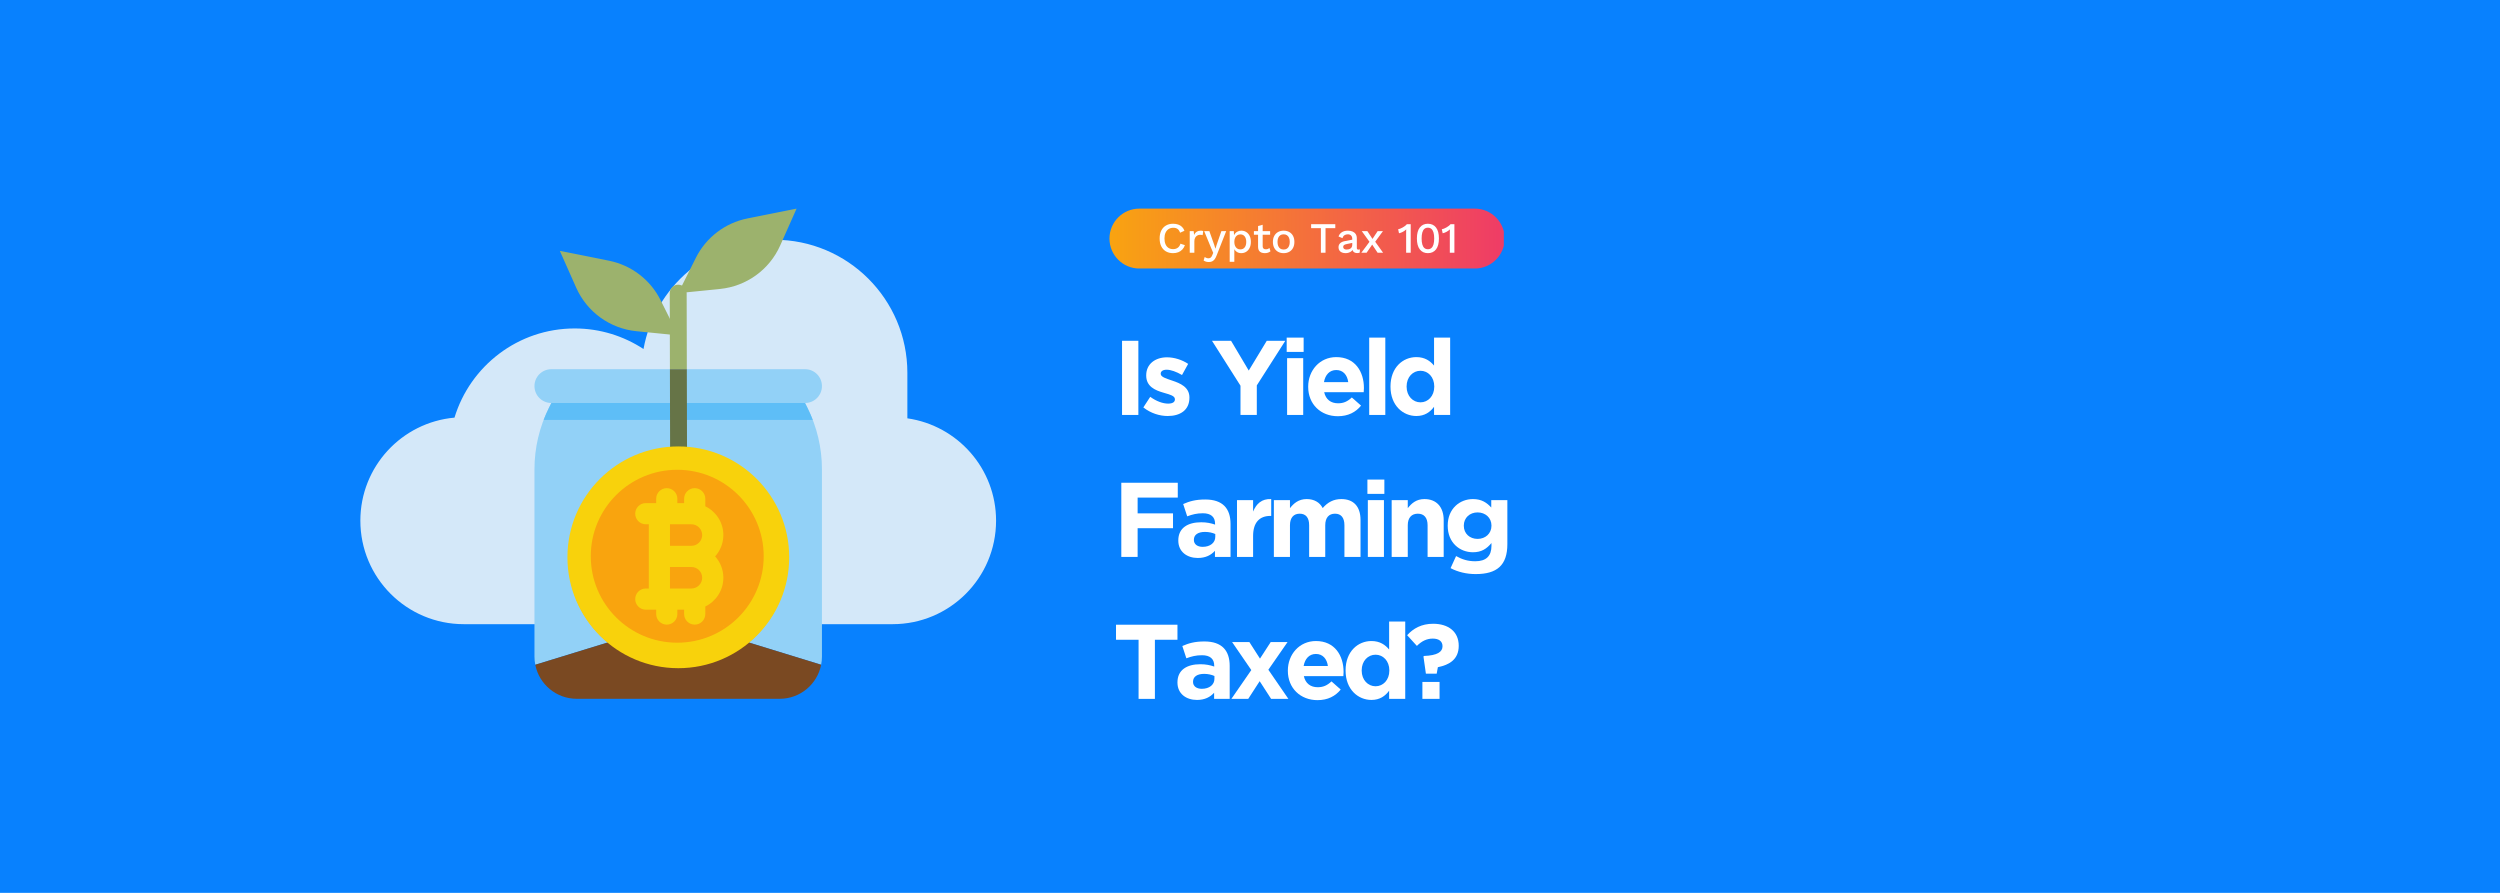
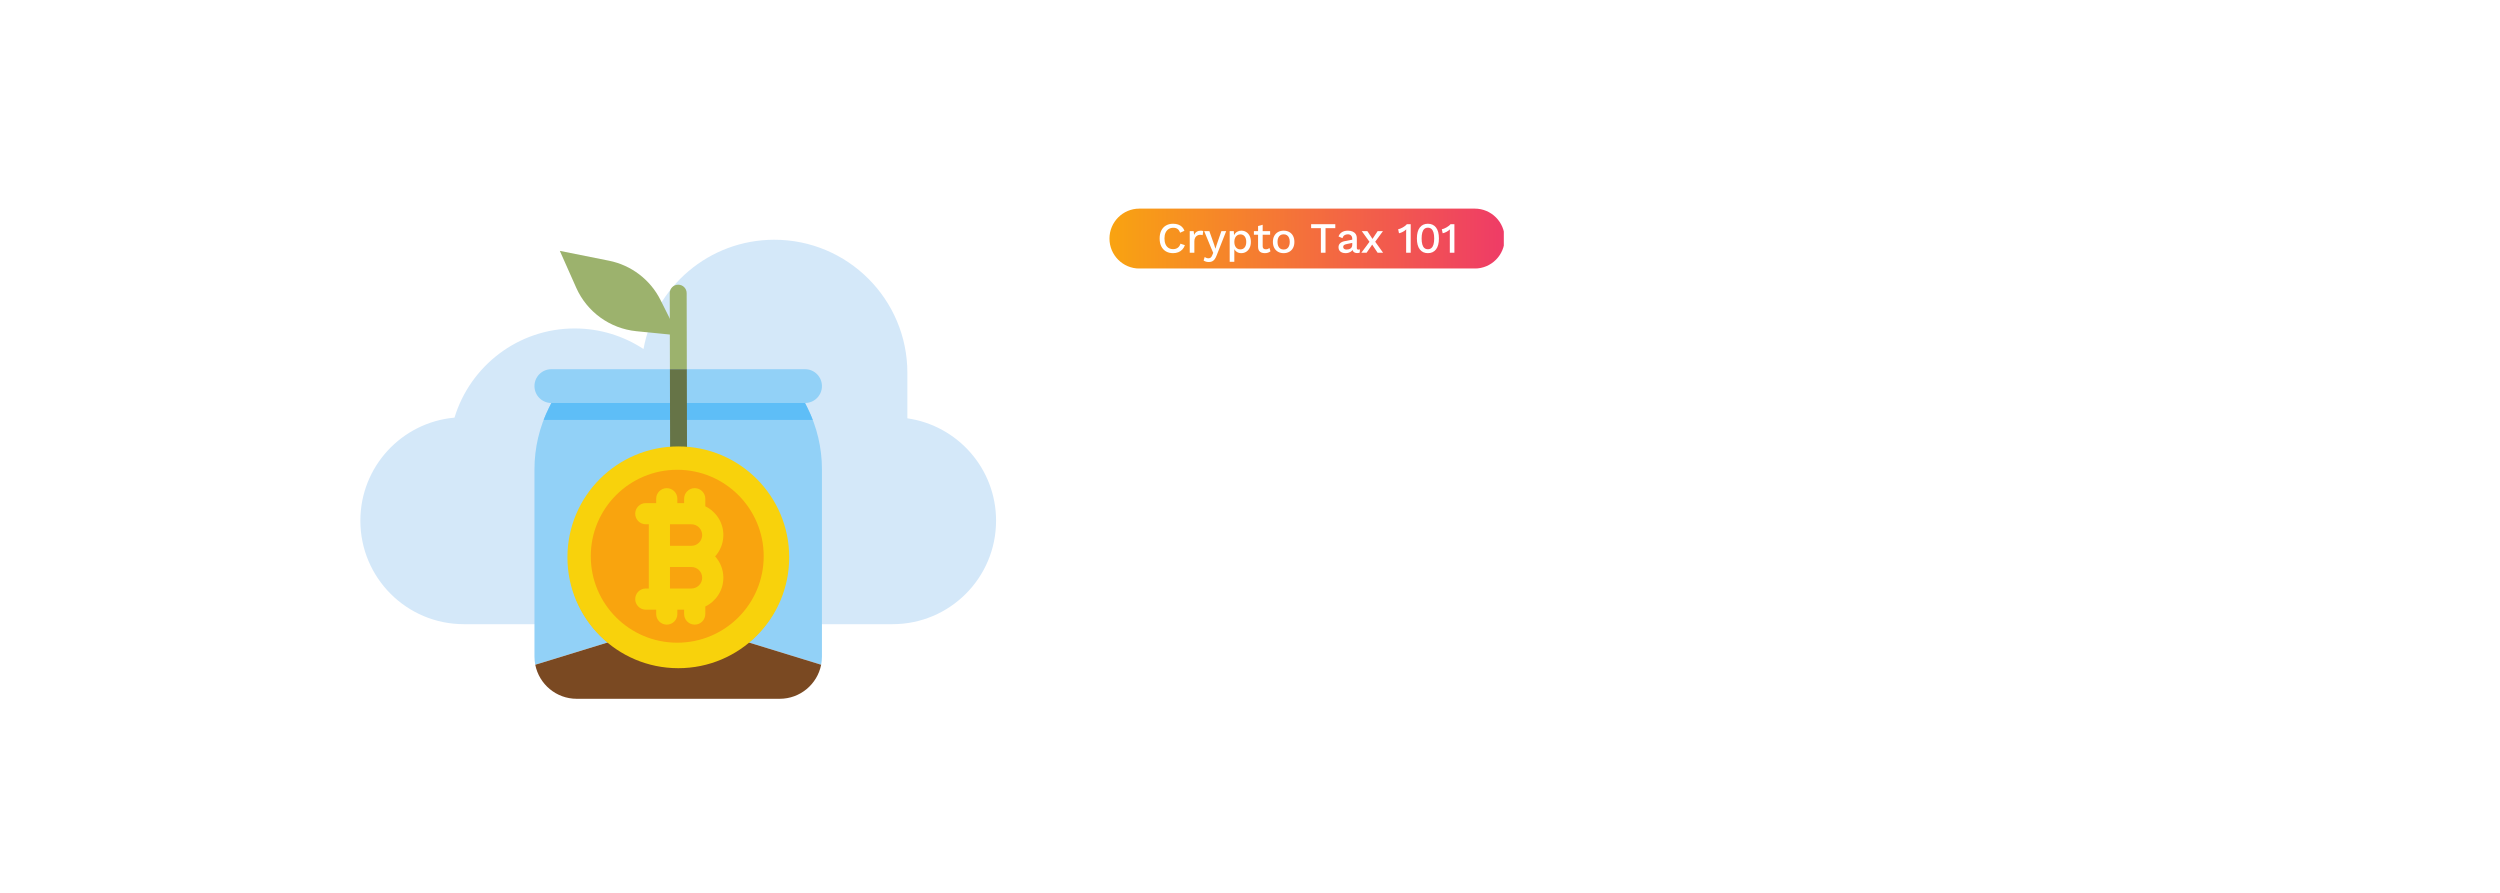
<svg xmlns="http://www.w3.org/2000/svg" width="2800" zoomAndPan="magnify" viewBox="0 0 2100 750" height="1000" preserveAspectRatio="xMidYMid meet" version="1.0">
  <defs>
    <g />
    <clipPath id="68899d5e9e">
      <path d="M 931.707 175.238 L 1263.207 175.238 L 1263.207 225.488 L 931.707 225.488 Z M 931.707 175.238 " clip-rule="nonzero" />
    </clipPath>
    <clipPath id="77659e52ca">
      <path d="M 957.059 225.566 C 943.195 225.566 931.949 214.301 931.949 200.398 C 931.949 186.496 943.195 175.238 957.059 175.238 L 1238.824 175.238 C 1252.691 175.238 1263.938 186.508 1263.938 200.398 C 1263.938 214.289 1252.691 225.566 1238.824 225.566 Z M 957.059 225.566 " clip-rule="nonzero" />
    </clipPath>
    <linearGradient x1="-0" gradientTransform="matrix(331.997, 0, 0, 332.63, 931.948, 200.404)" y1="0" x2="0.998" gradientUnits="userSpaceOnUse" y2="0" id="7379dc0f9c">
      <stop stop-opacity="1" stop-color="rgb(97.6%, 63.899%, 6.699%)" offset="0" />
      <stop stop-opacity="1" stop-color="rgb(97.585%, 63.741%, 6.83%)" offset="0.008" />
      <stop stop-opacity="1" stop-color="rgb(97.554%, 63.422%, 7.094%)" offset="0.016" />
      <stop stop-opacity="1" stop-color="rgb(97.523%, 63.104%, 7.356%)" offset="0.023" />
      <stop stop-opacity="1" stop-color="rgb(97.493%, 62.785%, 7.619%)" offset="0.031" />
      <stop stop-opacity="1" stop-color="rgb(97.462%, 62.468%, 7.881%)" offset="0.039" />
      <stop stop-opacity="1" stop-color="rgb(97.432%, 62.149%, 8.144%)" offset="0.047" />
      <stop stop-opacity="1" stop-color="rgb(97.401%, 61.832%, 8.406%)" offset="0.055" />
      <stop stop-opacity="1" stop-color="rgb(97.371%, 61.514%, 8.67%)" offset="0.062" />
      <stop stop-opacity="1" stop-color="rgb(97.34%, 61.195%, 8.932%)" offset="0.07" />
      <stop stop-opacity="1" stop-color="rgb(97.31%, 60.878%, 9.195%)" offset="0.078" />
      <stop stop-opacity="1" stop-color="rgb(97.279%, 60.559%, 9.457%)" offset="0.086" />
      <stop stop-opacity="1" stop-color="rgb(97.249%, 60.242%, 9.72%)" offset="0.094" />
      <stop stop-opacity="1" stop-color="rgb(97.22%, 59.923%, 9.982%)" offset="0.102" />
      <stop stop-opacity="1" stop-color="rgb(97.189%, 59.605%, 10.245%)" offset="0.109" />
      <stop stop-opacity="1" stop-color="rgb(97.159%, 59.288%, 10.509%)" offset="0.117" />
      <stop stop-opacity="1" stop-color="rgb(97.128%, 58.969%, 10.771%)" offset="0.125" />
      <stop stop-opacity="1" stop-color="rgb(97.098%, 58.652%, 11.034%)" offset="0.133" />
      <stop stop-opacity="1" stop-color="rgb(97.067%, 58.333%, 11.296%)" offset="0.141" />
      <stop stop-opacity="1" stop-color="rgb(97.037%, 58.015%, 11.559%)" offset="0.148" />
      <stop stop-opacity="1" stop-color="rgb(97.006%, 57.697%, 11.821%)" offset="0.156" />
      <stop stop-opacity="1" stop-color="rgb(96.976%, 57.379%, 12.085%)" offset="0.164" />
      <stop stop-opacity="1" stop-color="rgb(96.945%, 57.062%, 12.347%)" offset="0.172" />
      <stop stop-opacity="1" stop-color="rgb(96.915%, 56.743%, 12.61%)" offset="0.18" />
      <stop stop-opacity="1" stop-color="rgb(96.884%, 56.425%, 12.872%)" offset="0.188" />
      <stop stop-opacity="1" stop-color="rgb(96.854%, 56.107%, 13.135%)" offset="0.195" />
      <stop stop-opacity="1" stop-color="rgb(96.825%, 55.789%, 13.397%)" offset="0.203" />
      <stop stop-opacity="1" stop-color="rgb(96.794%, 55.47%, 13.661%)" offset="0.211" />
      <stop stop-opacity="1" stop-color="rgb(96.764%, 55.153%, 13.924%)" offset="0.219" />
      <stop stop-opacity="1" stop-color="rgb(96.733%, 54.834%, 14.186%)" offset="0.227" />
      <stop stop-opacity="1" stop-color="rgb(96.703%, 54.517%, 14.449%)" offset="0.234" />
      <stop stop-opacity="1" stop-color="rgb(96.672%, 54.199%, 14.711%)" offset="0.242" />
      <stop stop-opacity="1" stop-color="rgb(96.642%, 53.88%, 14.973%)" offset="0.25" />
      <stop stop-opacity="1" stop-color="rgb(96.611%, 53.563%, 15.237%)" offset="0.258" />
      <stop stop-opacity="1" stop-color="rgb(96.581%, 53.244%, 15.5%)" offset="0.266" />
      <stop stop-opacity="1" stop-color="rgb(96.55%, 52.927%, 15.762%)" offset="0.273" />
      <stop stop-opacity="1" stop-color="rgb(96.519%, 52.608%, 16.025%)" offset="0.281" />
      <stop stop-opacity="1" stop-color="rgb(96.489%, 52.29%, 16.287%)" offset="0.289" />
      <stop stop-opacity="1" stop-color="rgb(96.458%, 51.973%, 16.55%)" offset="0.297" />
      <stop stop-opacity="1" stop-color="rgb(96.429%, 51.654%, 16.814%)" offset="0.305" />
      <stop stop-opacity="1" stop-color="rgb(96.399%, 51.337%, 17.076%)" offset="0.312" />
      <stop stop-opacity="1" stop-color="rgb(96.368%, 51.018%, 17.339%)" offset="0.32" />
      <stop stop-opacity="1" stop-color="rgb(96.338%, 50.7%, 17.601%)" offset="0.328" />
      <stop stop-opacity="1" stop-color="rgb(96.307%, 50.381%, 17.863%)" offset="0.336" />
      <stop stop-opacity="1" stop-color="rgb(96.277%, 50.064%, 18.126%)" offset="0.344" />
      <stop stop-opacity="1" stop-color="rgb(96.246%, 49.747%, 18.388%)" offset="0.352" />
      <stop stop-opacity="1" stop-color="rgb(96.216%, 49.428%, 18.652%)" offset="0.359" />
      <stop stop-opacity="1" stop-color="rgb(96.185%, 49.11%, 18.915%)" offset="0.367" />
      <stop stop-opacity="1" stop-color="rgb(96.155%, 48.792%, 19.177%)" offset="0.375" />
      <stop stop-opacity="1" stop-color="rgb(96.124%, 48.474%, 19.44%)" offset="0.383" />
      <stop stop-opacity="1" stop-color="rgb(96.094%, 48.155%, 19.702%)" offset="0.391" />
      <stop stop-opacity="1" stop-color="rgb(96.063%, 47.838%, 19.965%)" offset="0.398" />
      <stop stop-opacity="1" stop-color="rgb(96.034%, 47.52%, 20.229%)" offset="0.406" />
      <stop stop-opacity="1" stop-color="rgb(96.004%, 47.202%, 20.491%)" offset="0.414" />
      <stop stop-opacity="1" stop-color="rgb(95.973%, 46.884%, 20.753%)" offset="0.422" />
      <stop stop-opacity="1" stop-color="rgb(95.943%, 46.565%, 21.016%)" offset="0.43" />
      <stop stop-opacity="1" stop-color="rgb(95.912%, 46.248%, 21.278%)" offset="0.438" />
      <stop stop-opacity="1" stop-color="rgb(95.882%, 45.929%, 21.541%)" offset="0.445" />
      <stop stop-opacity="1" stop-color="rgb(95.851%, 45.612%, 21.805%)" offset="0.453" />
      <stop stop-opacity="1" stop-color="rgb(95.821%, 45.294%, 22.067%)" offset="0.461" />
      <stop stop-opacity="1" stop-color="rgb(95.79%, 44.975%, 22.33%)" offset="0.469" />
      <stop stop-opacity="1" stop-color="rgb(95.76%, 44.658%, 22.592%)" offset="0.477" />
      <stop stop-opacity="1" stop-color="rgb(95.729%, 44.339%, 22.855%)" offset="0.484" />
      <stop stop-opacity="1" stop-color="rgb(95.699%, 44.022%, 23.117%)" offset="0.492" />
      <stop stop-opacity="1" stop-color="rgb(95.668%, 43.703%, 23.381%)" offset="0.5" />
      <stop stop-opacity="1" stop-color="rgb(95.639%, 43.385%, 23.643%)" offset="0.508" />
      <stop stop-opacity="1" stop-color="rgb(95.609%, 43.066%, 23.906%)" offset="0.516" />
      <stop stop-opacity="1" stop-color="rgb(95.578%, 42.749%, 24.168%)" offset="0.523" />
      <stop stop-opacity="1" stop-color="rgb(95.547%, 42.432%, 24.431%)" offset="0.531" />
      <stop stop-opacity="1" stop-color="rgb(95.517%, 42.113%, 24.693%)" offset="0.539" />
      <stop stop-opacity="1" stop-color="rgb(95.486%, 41.795%, 24.956%)" offset="0.547" />
      <stop stop-opacity="1" stop-color="rgb(95.456%, 41.476%, 25.22%)" offset="0.555" />
      <stop stop-opacity="1" stop-color="rgb(95.425%, 41.159%, 25.482%)" offset="0.562" />
      <stop stop-opacity="1" stop-color="rgb(95.395%, 40.84%, 25.745%)" offset="0.57" />
      <stop stop-opacity="1" stop-color="rgb(95.364%, 40.523%, 26.007%)" offset="0.578" />
      <stop stop-opacity="1" stop-color="rgb(95.334%, 40.205%, 26.27%)" offset="0.586" />
      <stop stop-opacity="1" stop-color="rgb(95.303%, 39.886%, 26.532%)" offset="0.594" />
      <stop stop-opacity="1" stop-color="rgb(95.273%, 39.569%, 26.796%)" offset="0.602" />
      <stop stop-opacity="1" stop-color="rgb(95.244%, 39.25%, 27.058%)" offset="0.609" />
      <stop stop-opacity="1" stop-color="rgb(95.213%, 38.933%, 27.321%)" offset="0.617" />
      <stop stop-opacity="1" stop-color="rgb(95.183%, 38.614%, 27.583%)" offset="0.625" />
      <stop stop-opacity="1" stop-color="rgb(95.152%, 38.297%, 27.846%)" offset="0.633" />
      <stop stop-opacity="1" stop-color="rgb(95.122%, 37.979%, 28.108%)" offset="0.641" />
      <stop stop-opacity="1" stop-color="rgb(95.091%, 37.66%, 28.372%)" offset="0.648" />
      <stop stop-opacity="1" stop-color="rgb(95.061%, 37.343%, 28.635%)" offset="0.656" />
      <stop stop-opacity="1" stop-color="rgb(95.03%, 37.024%, 28.897%)" offset="0.664" />
      <stop stop-opacity="1" stop-color="rgb(95%, 36.707%, 29.16%)" offset="0.672" />
      <stop stop-opacity="1" stop-color="rgb(94.969%, 36.388%, 29.422%)" offset="0.68" />
      <stop stop-opacity="1" stop-color="rgb(94.939%, 36.07%, 29.684%)" offset="0.688" />
      <stop stop-opacity="1" stop-color="rgb(94.908%, 35.753%, 29.948%)" offset="0.695" />
      <stop stop-opacity="1" stop-color="rgb(94.878%, 35.434%, 30.211%)" offset="0.703" />
      <stop stop-opacity="1" stop-color="rgb(94.849%, 35.117%, 30.473%)" offset="0.711" />
      <stop stop-opacity="1" stop-color="rgb(94.818%, 34.798%, 30.736%)" offset="0.719" />
      <stop stop-opacity="1" stop-color="rgb(94.788%, 34.48%, 30.998%)" offset="0.727" />
      <stop stop-opacity="1" stop-color="rgb(94.757%, 34.161%, 31.261%)" offset="0.734" />
      <stop stop-opacity="1" stop-color="rgb(94.727%, 33.844%, 31.525%)" offset="0.742" />
      <stop stop-opacity="1" stop-color="rgb(94.696%, 33.527%, 31.787%)" offset="0.75" />
      <stop stop-opacity="1" stop-color="rgb(94.666%, 33.208%, 32.05%)" offset="0.758" />
      <stop stop-opacity="1" stop-color="rgb(94.635%, 32.89%, 32.312%)" offset="0.766" />
      <stop stop-opacity="1" stop-color="rgb(94.604%, 32.571%, 32.574%)" offset="0.773" />
      <stop stop-opacity="1" stop-color="rgb(94.574%, 32.254%, 32.837%)" offset="0.781" />
      <stop stop-opacity="1" stop-color="rgb(94.543%, 31.935%, 33.099%)" offset="0.789" />
      <stop stop-opacity="1" stop-color="rgb(94.513%, 31.618%, 33.363%)" offset="0.797" />
      <stop stop-opacity="1" stop-color="rgb(94.482%, 31.3%, 33.626%)" offset="0.805" />
      <stop stop-opacity="1" stop-color="rgb(94.453%, 30.981%, 33.888%)" offset="0.812" />
      <stop stop-opacity="1" stop-color="rgb(94.423%, 30.664%, 34.151%)" offset="0.82" />
      <stop stop-opacity="1" stop-color="rgb(94.392%, 30.345%, 34.413%)" offset="0.828" />
      <stop stop-opacity="1" stop-color="rgb(94.362%, 30.028%, 34.676%)" offset="0.836" />
      <stop stop-opacity="1" stop-color="rgb(94.331%, 29.709%, 34.94%)" offset="0.844" />
      <stop stop-opacity="1" stop-color="rgb(94.301%, 29.391%, 35.202%)" offset="0.852" />
      <stop stop-opacity="1" stop-color="rgb(94.27%, 29.073%, 35.464%)" offset="0.859" />
      <stop stop-opacity="1" stop-color="rgb(94.24%, 28.755%, 35.727%)" offset="0.867" />
      <stop stop-opacity="1" stop-color="rgb(94.209%, 28.438%, 35.989%)" offset="0.875" />
      <stop stop-opacity="1" stop-color="rgb(94.179%, 28.119%, 36.252%)" offset="0.883" />
      <stop stop-opacity="1" stop-color="rgb(94.148%, 27.802%, 36.516%)" offset="0.891" />
      <stop stop-opacity="1" stop-color="rgb(94.118%, 27.483%, 36.778%)" offset="0.898" />
      <stop stop-opacity="1" stop-color="rgb(94.087%, 27.165%, 37.041%)" offset="0.906" />
      <stop stop-opacity="1" stop-color="rgb(94.057%, 26.846%, 37.303%)" offset="0.914" />
      <stop stop-opacity="1" stop-color="rgb(94.028%, 26.529%, 37.566%)" offset="0.922" />
      <stop stop-opacity="1" stop-color="rgb(93.997%, 26.212%, 37.828%)" offset="0.93" />
      <stop stop-opacity="1" stop-color="rgb(93.967%, 25.893%, 38.092%)" offset="0.938" />
      <stop stop-opacity="1" stop-color="rgb(93.936%, 25.575%, 38.354%)" offset="0.945" />
      <stop stop-opacity="1" stop-color="rgb(93.906%, 25.256%, 38.617%)" offset="0.953" />
      <stop stop-opacity="1" stop-color="rgb(93.875%, 24.939%, 38.879%)" offset="0.961" />
      <stop stop-opacity="1" stop-color="rgb(93.845%, 24.62%, 39.142%)" offset="0.969" />
      <stop stop-opacity="1" stop-color="rgb(93.814%, 24.303%, 39.404%)" offset="0.977" />
      <stop stop-opacity="1" stop-color="rgb(93.784%, 23.985%, 39.667%)" offset="0.984" />
      <stop stop-opacity="1" stop-color="rgb(93.753%, 23.666%, 39.931%)" offset="0.992" />
      <stop stop-opacity="1" stop-color="rgb(93.723%, 23.349%, 40.193%)" offset="1" />
    </linearGradient>
    <clipPath id="fe0a1e8ad6">
      <path d="M 302.699 201.383 L 836.699 201.383 L 836.699 525 L 302.699 525 Z M 302.699 201.383 " clip-rule="nonzero" />
    </clipPath>
    <clipPath id="763c70ff52">
      <path d="M 448.941 338 L 690.441 338 L 690.441 559 L 448.941 559 Z M 448.941 338 " clip-rule="nonzero" />
    </clipPath>
    <clipPath id="ead78b7413">
      <path d="M 569 175.238 L 670 175.238 L 670 247 L 569 247 Z M 569 175.238 " clip-rule="nonzero" />
    </clipPath>
    <clipPath id="7c5ecc064e">
      <path d="M 448.941 310 L 690.441 310 L 690.441 339 L 448.941 339 Z M 448.941 310 " clip-rule="nonzero" />
    </clipPath>
    <clipPath id="058571d01c">
      <path d="M 449 530 L 690 530 L 690 586.988 L 449 586.988 Z M 449 530 " clip-rule="nonzero" />
    </clipPath>
    <clipPath id="f6489dbab3">
      <path d="M 476.645 375 L 662.926 375 L 662.926 561.281 L 476.645 561.281 Z M 476.645 375 " clip-rule="nonzero" />
    </clipPath>
    <clipPath id="9d3f15d11b">
      <path d="M 496.254 394.609 L 641.508 394.609 L 641.508 539.863 L 496.254 539.863 Z M 496.254 394.609 " clip-rule="nonzero" />
    </clipPath>
    <clipPath id="a89634c778">
-       <path d="M 531.051 409.691 L 608.113 409.691 L 608.113 526.672 L 531.051 526.672 Z M 531.051 409.691 " clip-rule="nonzero" />
-     </clipPath>
+       </clipPath>
    <clipPath id="8745470643">
      <path d="M 531.051 409.691 L 608.113 409.691 L 608.113 526.672 L 531.051 526.672 Z M 531.051 409.691 " clip-rule="nonzero" />
    </clipPath>
  </defs>
  <rect x="-210" width="2520" fill="#ffffff" y="-75" height="900" fill-opacity="1" />
-   <rect x="-210" width="2520" fill="#0881fe" y="-75" height="900" fill-opacity="1" />
  <g clip-path="url(#68899d5e9e)">
    <g clip-path="url(#77659e52ca)">
      <path fill="url(#7379dc0f9c)" d="M 931.949 175.238 L 931.949 225.488 L 1263.207 225.488 L 1263.207 175.238 Z M 931.949 175.238 " fill-rule="nonzero" />
    </g>
  </g>
  <g clip-path="url(#fe0a1e8ad6)">
    <path fill="#d4e8f9" d="M 381.773 350.812 C 394.918 307.488 435.133 275.902 482.77 275.902 C 504.113 275.902 523.953 282.309 540.547 293.176 C 549.957 241.02 595.555 201.383 650.422 201.383 C 712.125 201.383 762.188 251.449 762.188 313.164 L 762.188 351.395 C 804.293 357.457 836.699 393.555 836.699 437.363 C 836.699 485.395 797.793 524.305 749.77 524.305 L 389.633 524.305 C 341.605 524.305 302.703 485.395 302.703 437.363 C 302.703 392 337.434 354.789 381.773 350.812 " fill-opacity="1" fill-rule="nonzero" />
  </g>
  <g fill="#ffffff" fill-opacity="1">
    <g transform="translate(934.423, 348.557)">
      <g>
        <path d="M 21.805 0 L 21.805 -62.297 L 8.098 -62.297 L 8.098 0 Z M 21.805 0 " />
      </g>
    </g>
  </g>
  <g fill="#ffffff" fill-opacity="1">
    <g transform="translate(958.094, 348.557)">
      <g>
        <path d="M 41.027 -14.508 L 41.027 -14.684 C 41.027 -23.406 33.285 -26.609 26.609 -28.836 C 21.449 -30.613 16.91 -31.859 16.91 -34.531 L 16.91 -34.707 C 16.91 -36.578 18.602 -38 21.895 -38 C 25.363 -38 30.082 -36.309 34.797 -33.551 L 39.957 -42.895 C 34.797 -46.367 28.211 -48.414 22.16 -48.414 C 12.547 -48.414 4.715 -42.984 4.715 -33.285 L 4.715 -33.105 C 4.715 -23.852 12.281 -20.734 18.957 -18.777 C 24.207 -17.176 28.836 -16.195 28.836 -13.262 L 28.836 -13.082 C 28.836 -10.945 27.055 -9.523 23.141 -9.523 C 18.688 -9.523 13.262 -11.48 8.098 -15.219 L 2.312 -6.32 C 8.633 -1.336 16.109 0.891 22.781 0.891 C 33.105 0.891 41.027 -3.914 41.027 -14.508 Z M 41.027 -14.508 " />
      </g>
    </g>
  </g>
  <g fill="#ffffff" fill-opacity="1">
    <g transform="translate(996.538, 348.557)">
      <g />
    </g>
  </g>
  <g fill="#ffffff" fill-opacity="1">
    <g transform="translate(1017.005, 348.557)">
      <g>
        <path d="M 62.652 -62.297 L 47.078 -62.297 L 31.949 -37.289 L 17.086 -62.297 L 1.066 -62.297 L 25.008 -24.562 L 25.008 0 L 38.711 0 L 38.711 -24.828 Z M 62.652 -62.297 " />
      </g>
    </g>
  </g>
  <g fill="#ffffff" fill-opacity="1">
    <g transform="translate(1074.494, 348.557)">
      <g>
        <path d="M 20.559 -52.953 L 20.559 -64.965 L 6.32 -64.965 L 6.32 -52.953 Z M 20.203 0 L 20.203 -47.703 L 6.676 -47.703 L 6.676 0 Z M 20.203 0 " />
      </g>
    </g>
  </g>
  <g fill="#ffffff" fill-opacity="1">
    <g transform="translate(1095.139, 348.557)">
      <g>
        <path d="M 50.551 -22.516 L 50.551 -22.695 C 50.551 -36.223 43.25 -48.59 27.32 -48.59 C 13.438 -48.59 3.738 -37.379 3.738 -23.762 L 3.738 -23.582 C 3.738 -8.988 14.328 1.066 28.656 1.066 C 37.289 1.066 43.695 -2.312 48.145 -7.832 L 40.402 -14.684 C 36.664 -11.215 33.375 -9.789 28.836 -9.789 C 22.781 -9.789 18.512 -12.992 17.176 -19.133 L 50.371 -19.133 C 50.461 -20.379 50.551 -21.18 50.551 -22.516 Z M 37.379 -27.59 L 16.996 -27.59 C 18.066 -33.73 21.715 -37.734 27.32 -37.734 C 33.016 -37.734 36.578 -33.641 37.379 -27.59 Z M 37.379 -27.59 " />
      </g>
    </g>
  </g>
  <g fill="#ffffff" fill-opacity="1">
    <g transform="translate(1143.461, 348.557)">
      <g>
        <path d="M 20.203 0 L 20.203 -64.965 L 6.676 -64.965 L 6.676 0 Z M 20.203 0 " />
      </g>
    </g>
  </g>
  <g fill="#ffffff" fill-opacity="1">
    <g transform="translate(1164.107, 348.557)">
      <g>
        <path d="M 54.02 0 L 54.02 -64.965 L 40.492 -64.965 L 40.492 -41.473 C 37.289 -45.297 32.84 -48.59 25.629 -48.59 C 14.328 -48.59 3.914 -39.871 3.914 -23.941 L 3.914 -23.762 C 3.914 -7.832 14.508 0.891 25.629 0.891 C 32.66 0.891 37.199 -2.402 40.492 -6.852 L 40.492 0 Z M 40.672 -23.762 C 40.672 -15.84 35.422 -10.59 29.102 -10.59 C 22.781 -10.59 17.441 -15.84 17.441 -23.762 L 17.441 -23.941 C 17.441 -31.949 22.781 -37.109 29.102 -37.109 C 35.422 -37.109 40.672 -31.859 40.672 -23.941 Z M 40.672 -23.762 " />
      </g>
    </g>
  </g>
  <g fill="#ffffff" fill-opacity="1">
    <g transform="translate(934.423, 467.807)">
      <g>
        <path d="M 54.91 -49.836 L 54.91 -62.297 L 7.477 -62.297 L 7.477 0 L 21.18 0 L 21.18 -24.117 L 50.906 -24.117 L 50.906 -36.578 L 21.18 -36.578 L 21.18 -49.836 Z M 54.91 -49.836 " />
      </g>
    </g>
  </g>
  <g fill="#ffffff" fill-opacity="1">
    <g transform="translate(986.572, 467.807)">
      <g>
        <path d="M 47.078 0 L 47.078 -27.676 C 47.078 -40.582 40.582 -48.234 25.809 -48.234 C 17.711 -48.234 12.547 -46.723 7.297 -44.41 L 10.68 -34.086 C 15.039 -35.688 18.688 -36.664 23.852 -36.664 C 30.613 -36.664 34.086 -33.551 34.086 -27.945 L 34.086 -27.145 C 30.703 -28.301 27.234 -29.102 22.426 -29.102 C 11.125 -29.102 3.203 -24.297 3.203 -13.883 L 3.203 -13.707 C 3.203 -4.273 10.59 0.891 19.578 0.891 C 26.164 0.891 30.703 -1.512 33.996 -5.16 L 33.996 0 Z M 34.262 -16.82 C 34.262 -11.926 29.992 -8.453 23.672 -8.453 C 19.312 -8.453 16.285 -10.59 16.285 -14.238 L 16.285 -14.418 C 16.285 -18.688 19.848 -21.004 25.629 -21.004 C 28.922 -21.004 31.949 -20.289 34.262 -19.223 Z M 34.262 -16.82 " />
      </g>
    </g>
  </g>
  <g fill="#ffffff" fill-opacity="1">
    <g transform="translate(1033.025, 467.807)">
      <g>
        <path d="M 34.797 -34.441 L 34.797 -48.59 C 26.789 -48.945 22.336 -44.676 19.578 -38.09 L 19.578 -47.703 L 6.051 -47.703 L 6.051 0 L 19.578 0 L 19.578 -17.621 C 19.578 -29.012 25.098 -34.441 34.086 -34.441 Z M 34.797 -34.441 " />
      </g>
    </g>
  </g>
  <g fill="#ffffff" fill-opacity="1">
    <g transform="translate(1063.993, 467.807)">
      <g>
        <path d="M 78.848 0 L 78.848 -31.059 C 78.848 -42.539 72.797 -48.59 62.742 -48.59 C 56.246 -48.59 51.262 -45.922 47.078 -41.027 C 44.586 -45.832 39.871 -48.59 33.641 -48.59 C 26.789 -48.59 22.695 -44.941 19.578 -40.938 L 19.578 -47.703 L 6.051 -47.703 L 6.051 0 L 19.578 0 L 19.578 -26.609 C 19.578 -33.016 22.695 -36.309 27.766 -36.309 C 32.84 -36.309 35.688 -33.016 35.688 -26.609 L 35.688 0 L 49.215 0 L 49.215 -26.609 C 49.215 -33.016 52.328 -36.309 57.402 -36.309 C 62.473 -36.309 65.324 -33.016 65.324 -26.609 L 65.324 0 Z M 78.848 0 " />
      </g>
    </g>
  </g>
  <g fill="#ffffff" fill-opacity="1">
    <g transform="translate(1142.306, 467.807)">
      <g>
        <path d="M 20.559 -52.953 L 20.559 -64.965 L 6.32 -64.965 L 6.32 -52.953 Z M 20.203 0 L 20.203 -47.703 L 6.676 -47.703 L 6.676 0 Z M 20.203 0 " />
      </g>
    </g>
  </g>
  <g fill="#ffffff" fill-opacity="1">
    <g transform="translate(1162.951, 467.807)">
      <g>
        <path d="M 49.75 0 L 49.75 -30.883 C 49.75 -41.828 43.785 -48.59 33.551 -48.59 C 26.699 -48.59 22.695 -44.941 19.578 -40.938 L 19.578 -47.703 L 6.051 -47.703 L 6.051 0 L 19.578 0 L 19.578 -26.609 C 19.578 -33.016 22.871 -36.309 28.035 -36.309 C 33.195 -36.309 36.223 -33.016 36.223 -26.609 L 36.223 0 Z M 49.75 0 " />
      </g>
    </g>
  </g>
  <g fill="#ffffff" fill-opacity="1">
    <g transform="translate(1212.163, 467.807)">
      <g>
-         <path d="M 54.02 -10.77 L 54.02 -47.703 L 40.492 -47.703 L 40.492 -41.473 C 36.844 -45.477 32.484 -48.59 25.098 -48.59 C 14.148 -48.59 3.914 -40.582 3.914 -26.344 L 3.914 -26.164 C 3.914 -12.016 13.973 -3.914 25.098 -3.914 C 32.305 -3.914 36.664 -6.852 40.672 -11.66 L 40.672 -9.344 C 40.672 -0.801 36.309 3.648 27.055 3.648 C 20.734 3.648 15.84 2.047 10.945 -0.711 L 6.32 9.434 C 12.371 12.637 19.668 14.418 27.41 14.418 C 45.121 14.418 54.02 7.207 54.02 -10.77 Z M 40.672 -26.164 C 40.672 -19.668 35.598 -15.129 29.012 -15.129 C 22.426 -15.129 17.441 -19.578 17.441 -26.164 L 17.441 -26.344 C 17.441 -32.84 22.426 -37.379 29.012 -37.379 C 35.598 -37.379 40.672 -32.84 40.672 -26.344 Z M 40.672 -26.164 " />
-       </g>
+         </g>
    </g>
  </g>
  <g fill="#ffffff" fill-opacity="1">
    <g transform="translate(934.423, 587.057)">
      <g>
        <path d="M 54.645 -49.66 L 54.645 -62.297 L 3.027 -62.297 L 3.027 -49.66 L 21.98 -49.66 L 21.98 0 L 35.688 0 L 35.688 -49.66 Z M 54.645 -49.66 " />
      </g>
    </g>
  </g>
  <g fill="#ffffff" fill-opacity="1">
    <g transform="translate(985.86, 587.057)">
      <g>
        <path d="M 47.078 0 L 47.078 -27.676 C 47.078 -40.582 40.582 -48.234 25.809 -48.234 C 17.711 -48.234 12.547 -46.723 7.297 -44.41 L 10.68 -34.086 C 15.039 -35.688 18.688 -36.664 23.852 -36.664 C 30.613 -36.664 34.086 -33.551 34.086 -27.945 L 34.086 -27.145 C 30.703 -28.301 27.234 -29.102 22.426 -29.102 C 11.125 -29.102 3.203 -24.297 3.203 -13.883 L 3.203 -13.707 C 3.203 -4.273 10.59 0.891 19.578 0.891 C 26.164 0.891 30.703 -1.512 33.996 -5.16 L 33.996 0 Z M 34.262 -16.82 C 34.262 -11.926 29.992 -8.453 23.672 -8.453 C 19.312 -8.453 16.285 -10.59 16.285 -14.238 L 16.285 -14.418 C 16.285 -18.688 19.848 -21.004 25.629 -21.004 C 28.922 -21.004 31.949 -20.289 34.262 -19.223 Z M 34.262 -16.82 " />
      </g>
    </g>
  </g>
  <g fill="#ffffff" fill-opacity="1">
    <g transform="translate(1032.313, 587.057)">
      <g>
        <path d="M 49.926 0 L 33.105 -24.473 L 49.215 -47.703 L 35.062 -47.703 L 26.074 -33.816 L 17.176 -47.703 L 2.668 -47.703 L 18.777 -24.207 L 2.047 0 L 16.195 0 L 25.809 -14.863 L 35.422 0 Z M 49.926 0 " />
      </g>
    </g>
  </g>
  <g fill="#ffffff" fill-opacity="1">
    <g transform="translate(1078.054, 587.057)">
      <g>
-         <path d="M 50.551 -22.516 L 50.551 -22.695 C 50.551 -36.223 43.25 -48.59 27.32 -48.59 C 13.438 -48.59 3.738 -37.379 3.738 -23.762 L 3.738 -23.582 C 3.738 -8.988 14.328 1.066 28.656 1.066 C 37.289 1.066 43.695 -2.312 48.145 -7.832 L 40.402 -14.684 C 36.664 -11.215 33.375 -9.789 28.836 -9.789 C 22.781 -9.789 18.512 -12.992 17.176 -19.133 L 50.371 -19.133 C 50.461 -20.379 50.551 -21.18 50.551 -22.516 Z M 37.379 -27.59 L 16.996 -27.59 C 18.066 -33.73 21.715 -37.734 27.32 -37.734 C 33.016 -37.734 36.578 -33.641 37.379 -27.59 Z M 37.379 -27.59 " />
+         <path d="M 50.551 -22.516 L 50.551 -22.695 C 50.551 -36.223 43.25 -48.59 27.32 -48.59 L 3.738 -23.582 C 3.738 -8.988 14.328 1.066 28.656 1.066 C 37.289 1.066 43.695 -2.312 48.145 -7.832 L 40.402 -14.684 C 36.664 -11.215 33.375 -9.789 28.836 -9.789 C 22.781 -9.789 18.512 -12.992 17.176 -19.133 L 50.371 -19.133 C 50.461 -20.379 50.551 -21.18 50.551 -22.516 Z M 37.379 -27.59 L 16.996 -27.59 C 18.066 -33.73 21.715 -37.734 27.32 -37.734 C 33.016 -37.734 36.578 -33.641 37.379 -27.59 Z M 37.379 -27.59 " />
      </g>
    </g>
  </g>
  <g fill="#ffffff" fill-opacity="1">
    <g transform="translate(1126.376, 587.057)">
      <g>
        <path d="M 54.02 0 L 54.02 -64.965 L 40.492 -64.965 L 40.492 -41.473 C 37.289 -45.297 32.84 -48.59 25.629 -48.59 C 14.328 -48.59 3.914 -39.871 3.914 -23.941 L 3.914 -23.762 C 3.914 -7.832 14.508 0.891 25.629 0.891 C 32.66 0.891 37.199 -2.402 40.492 -6.852 L 40.492 0 Z M 40.672 -23.762 C 40.672 -15.84 35.422 -10.59 29.102 -10.59 C 22.781 -10.59 17.441 -15.84 17.441 -23.762 L 17.441 -23.941 C 17.441 -31.949 22.781 -37.109 29.102 -37.109 C 35.422 -37.109 40.672 -31.859 40.672 -23.941 Z M 40.672 -23.762 " />
      </g>
    </g>
  </g>
  <g fill="#ffffff" fill-opacity="1">
    <g transform="translate(1180.216, 587.057)">
      <g>
        <path d="M 15.93 -36.043 L 15.484 -35.598 L 17.531 -21.18 L 26.609 -21.18 L 27.59 -26.609 C 37.289 -28.566 45.121 -33.195 45.121 -44.586 C 45.121 -56.512 36.398 -63.098 23.582 -63.098 C 13.883 -63.098 6.941 -59.184 1.781 -53.484 L 9.969 -44.496 C 14.062 -48.59 18.332 -50.637 23.316 -50.637 C 28.477 -50.637 31.504 -48.324 31.504 -44.23 C 31.504 -39.426 27.145 -36.488 15.93 -36.043 Z M 29.012 0 L 29.012 -14.238 L 14.594 -14.238 L 14.594 0 Z M 29.012 0 " />
      </g>
    </g>
  </g>
  <g fill="#ffffff" fill-opacity="1">
    <g transform="translate(971.871, 212.292)">
      <g>
        <path d="M 23.438 -6.359 C 22.945 -4.898 22.219 -3.664 21.25 -2.656 C 20.281 -1.656 19.141 -0.898 17.828 -0.391 C 16.523 0.109 15.086 0.359 13.516 0.359 C 11.211 0.359 9.211 -0.133 7.516 -1.125 C 5.828 -2.113 4.52 -3.531 3.594 -5.375 C 2.676 -7.219 2.219 -9.422 2.219 -11.984 C 2.219 -14.555 2.676 -16.758 3.594 -18.594 C 4.52 -20.438 5.828 -21.852 7.516 -22.844 C 9.211 -23.844 11.203 -24.344 13.484 -24.344 C 15.055 -24.344 16.477 -24.125 17.75 -23.688 C 19.02 -23.25 20.102 -22.594 21 -21.719 C 21.895 -20.852 22.582 -19.766 23.062 -18.453 L 19.406 -16.812 C 18.914 -18.25 18.207 -19.301 17.281 -19.969 C 16.363 -20.633 15.172 -20.969 13.703 -20.969 C 12.223 -20.969 10.926 -20.613 9.812 -19.906 C 8.695 -19.207 7.828 -18.191 7.203 -16.859 C 6.586 -15.523 6.281 -13.898 6.281 -11.984 C 6.281 -10.098 6.57 -8.484 7.156 -7.141 C 7.738 -5.797 8.57 -4.77 9.656 -4.062 C 10.75 -3.363 12.062 -3.016 13.594 -3.016 C 15.062 -3.016 16.332 -3.395 17.406 -4.156 C 18.488 -4.914 19.258 -6.062 19.719 -7.594 Z M 23.438 -6.359 " />
      </g>
    </g>
  </g>
  <g fill="#ffffff" fill-opacity="1">
    <g transform="translate(996.356, 212.292)">
      <g>
        <path d="M 3.016 0 L 3.016 -18.156 L 6.328 -18.156 L 6.688 -14.891 C 7.164 -16.078 7.883 -16.977 8.844 -17.594 C 9.801 -18.219 10.984 -18.531 12.391 -18.531 C 12.754 -18.531 13.113 -18.5 13.469 -18.438 C 13.832 -18.375 14.141 -18.281 14.391 -18.156 L 13.844 -14.75 C 13.57 -14.844 13.27 -14.922 12.938 -14.984 C 12.613 -15.047 12.176 -15.078 11.625 -15.078 C 10.875 -15.078 10.133 -14.875 9.406 -14.469 C 8.676 -14.07 8.078 -13.473 7.609 -12.672 C 7.141 -11.879 6.906 -10.863 6.906 -9.625 L 6.906 0 Z M 3.016 0 " />
      </g>
    </g>
  </g>
  <g fill="#ffffff" fill-opacity="1">
    <g transform="translate(1011.032, 212.292)">
      <g>
        <path d="M 18.969 -18.156 L 11 2.141 C 10.469 3.547 9.895 4.66 9.281 5.484 C 8.664 6.305 7.957 6.898 7.156 7.266 C 6.352 7.629 5.422 7.812 4.359 7.812 C 3.484 7.812 2.676 7.695 1.938 7.469 C 1.195 7.238 0.551 6.926 0 6.531 L 0.938 3.531 C 1.406 3.914 1.898 4.203 2.422 4.391 C 2.941 4.586 3.504 4.688 4.109 4.688 C 4.754 4.688 5.336 4.508 5.859 4.156 C 6.379 3.801 6.848 3.109 7.266 2.078 L 8.062 0.109 L 6.141 -4.391 L 0.469 -18.156 L 4.828 -18.156 L 8.859 -6.75 L 9.922 -3.344 L 11.109 -7.078 L 14.938 -18.156 Z M 18.969 -18.156 " />
      </g>
    </g>
  </g>
  <g fill="#ffffff" fill-opacity="1">
    <g transform="translate(1029.923, 212.292)">
      <g>
        <path d="M 3.016 7.625 L 3.016 -18.156 L 6.469 -18.156 L 6.75 -13.078 L 6.25 -13.703 C 6.539 -14.641 6.988 -15.473 7.594 -16.203 C 8.195 -16.93 8.953 -17.5 9.859 -17.906 C 10.766 -18.32 11.766 -18.531 12.859 -18.531 C 14.336 -18.531 15.68 -18.156 16.891 -17.406 C 18.098 -16.656 19.051 -15.582 19.75 -14.188 C 20.457 -12.789 20.812 -11.102 20.812 -9.125 C 20.812 -7.133 20.453 -5.43 19.734 -4.016 C 19.023 -2.598 18.055 -1.516 16.828 -0.766 C 15.609 -0.016 14.25 0.359 12.75 0.359 C 11.195 0.359 9.875 -0.047 8.781 -0.859 C 7.695 -1.672 6.926 -2.703 6.469 -3.953 L 6.906 -4.578 L 6.906 7.625 Z M 11.922 -2.797 C 13.492 -2.797 14.719 -3.352 15.594 -4.469 C 16.477 -5.582 16.922 -7.117 16.922 -9.078 C 16.922 -11.047 16.484 -12.594 15.609 -13.719 C 14.742 -14.844 13.535 -15.406 11.984 -15.406 C 10.973 -15.406 10.082 -15.145 9.312 -14.625 C 8.551 -14.102 7.957 -13.375 7.531 -12.438 C 7.113 -11.508 6.906 -10.391 6.906 -9.078 C 6.906 -7.797 7.109 -6.68 7.516 -5.734 C 7.93 -4.797 8.516 -4.07 9.266 -3.562 C 10.016 -3.051 10.898 -2.797 11.922 -2.797 Z M 11.922 -2.797 " />
      </g>
    </g>
  </g>
  <g fill="#ffffff" fill-opacity="1">
    <g transform="translate(1052.337, 212.292)">
      <g>
        <path d="M 8.312 -23.5 L 8.312 -5.453 C 8.312 -4.555 8.547 -3.898 9.016 -3.484 C 9.492 -3.078 10.133 -2.875 10.938 -2.875 C 11.594 -2.875 12.16 -2.973 12.641 -3.172 C 13.129 -3.379 13.578 -3.664 13.984 -4.031 L 14.859 -1.203 C 14.297 -0.711 13.609 -0.328 12.797 -0.047 C 11.992 0.223 11.094 0.359 10.094 0.359 C 9.051 0.359 8.094 0.191 7.219 -0.141 C 6.352 -0.484 5.676 -1.035 5.188 -1.797 C 4.707 -2.555 4.457 -3.555 4.438 -4.797 L 4.438 -22.422 Z M 14.562 -18.156 L 14.562 -15.109 L 0.938 -15.109 L 0.938 -18.156 Z M 14.562 -18.156 " />
      </g>
    </g>
  </g>
  <g fill="#ffffff" fill-opacity="1">
    <g transform="translate(1067.377, 212.292)">
      <g>
        <path d="M 10.891 -18.531 C 12.66 -18.531 14.223 -18.156 15.578 -17.406 C 16.941 -16.656 18.004 -15.57 18.766 -14.156 C 19.523 -12.738 19.906 -11.047 19.906 -9.078 C 19.906 -7.117 19.523 -5.43 18.766 -4.016 C 18.004 -2.598 16.941 -1.516 15.578 -0.766 C 14.223 -0.016 12.66 0.359 10.891 0.359 C 9.129 0.359 7.566 -0.016 6.203 -0.766 C 4.848 -1.516 3.785 -2.598 3.016 -4.016 C 2.242 -5.43 1.859 -7.117 1.859 -9.078 C 1.859 -11.047 2.242 -12.738 3.016 -14.156 C 3.785 -15.57 4.848 -16.656 6.203 -17.406 C 7.566 -18.156 9.129 -18.531 10.891 -18.531 Z M 10.891 -15.469 C 9.805 -15.469 8.879 -15.219 8.109 -14.719 C 7.348 -14.227 6.758 -13.508 6.344 -12.562 C 5.938 -11.625 5.734 -10.461 5.734 -9.078 C 5.734 -7.723 5.938 -6.566 6.344 -5.609 C 6.758 -4.648 7.348 -3.922 8.109 -3.422 C 8.879 -2.93 9.805 -2.688 10.891 -2.688 C 11.984 -2.688 12.906 -2.93 13.656 -3.422 C 14.406 -3.922 14.984 -4.648 15.391 -5.609 C 15.805 -6.566 16.016 -7.723 16.016 -9.078 C 16.016 -10.461 15.805 -11.625 15.391 -12.562 C 14.984 -13.508 14.406 -14.227 13.656 -14.719 C 12.906 -15.219 11.984 -15.469 10.891 -15.469 Z M 10.891 -15.469 " />
      </g>
    </g>
  </g>
  <g fill="#ffffff" fill-opacity="1">
    <g transform="translate(1088.811, 212.292)">
      <g />
    </g>
  </g>
  <g fill="#ffffff" fill-opacity="1">
    <g transform="translate(1100.254, 212.292)">
      <g>
        <path d="M 21.391 -23.969 L 21.391 -20.641 L 13.188 -20.641 L 13.188 0 L 9.297 0 L 9.297 -20.641 L 1.094 -20.641 L 1.094 -23.969 Z M 21.391 -23.969 " />
      </g>
    </g>
  </g>
  <g fill="#ffffff" fill-opacity="1">
    <g transform="translate(1122.378, 212.292)">
      <g>
        <path d="M 13.516 -11.656 C 13.516 -12.875 13.18 -13.812 12.516 -14.469 C 11.848 -15.133 10.93 -15.469 9.766 -15.469 C 8.68 -15.469 7.75 -15.211 6.969 -14.703 C 6.195 -14.203 5.629 -13.383 5.266 -12.25 L 2 -13.625 C 2.457 -15.102 3.359 -16.289 4.703 -17.188 C 6.047 -18.082 7.785 -18.531 9.922 -18.531 C 11.367 -18.531 12.648 -18.289 13.766 -17.812 C 14.879 -17.344 15.754 -16.633 16.391 -15.688 C 17.035 -14.75 17.359 -13.539 17.359 -12.062 L 17.359 -3.953 C 17.359 -3.055 17.805 -2.609 18.703 -2.609 C 19.141 -2.609 19.566 -2.672 19.984 -2.797 L 19.766 -0.109 C 19.203 0.16 18.5 0.297 17.656 0.297 C 16.883 0.297 16.188 0.156 15.562 -0.125 C 14.945 -0.406 14.461 -0.828 14.109 -1.391 C 13.766 -1.961 13.594 -2.676 13.594 -3.531 L 13.594 -3.781 L 14.391 -3.812 C 14.172 -2.863 13.723 -2.082 13.047 -1.469 C 12.367 -0.852 11.582 -0.395 10.688 -0.094 C 9.789 0.207 8.879 0.359 7.953 0.359 C 6.816 0.359 5.797 0.18 4.891 -0.172 C 3.984 -0.535 3.27 -1.086 2.75 -1.828 C 2.227 -2.566 1.969 -3.484 1.969 -4.578 C 1.969 -5.93 2.406 -7.047 3.281 -7.922 C 4.164 -8.797 5.422 -9.391 7.047 -9.703 L 14.094 -11.078 L 14.062 -8.359 L 8.938 -7.297 C 7.914 -7.109 7.148 -6.832 6.641 -6.469 C 6.141 -6.102 5.891 -5.57 5.891 -4.875 C 5.891 -4.188 6.148 -3.645 6.672 -3.25 C 7.191 -2.852 7.883 -2.656 8.75 -2.656 C 9.352 -2.656 9.941 -2.727 10.516 -2.875 C 11.086 -3.02 11.602 -3.254 12.062 -3.578 C 12.52 -3.898 12.875 -4.32 13.125 -4.844 C 13.383 -5.363 13.516 -5.988 13.516 -6.719 Z M 13.516 -11.656 " />
      </g>
    </g>
  </g>
  <g fill="#ffffff" fill-opacity="1">
    <g transform="translate(1142.722, 212.292)">
      <g>
        <path d="M 5.844 -18.156 L 10.969 -10.391 L 11.703 -10.281 L 19.078 0 L 14.453 0 L 9.125 -7.984 L 8.281 -8.281 L 1.156 -18.156 Z M 18.969 -18.156 L 11.844 -8.422 L 11.047 -8.469 L 5.234 0 L 0.797 0 L 8.531 -10.359 L 9.297 -10.281 L 14.5 -18.156 Z M 18.969 -18.156 " />
      </g>
    </g>
  </g>
  <g fill="#ffffff" fill-opacity="1">
    <g transform="translate(1162.339, 212.292)">
      <g />
    </g>
  </g>
  <g fill="#ffffff" fill-opacity="1">
    <g transform="translate(1173.782, 212.292)">
      <g>
        <path d="M 7.375 0 L 7.375 -16.453 C 7.375 -16.941 7.379 -17.445 7.391 -17.969 C 7.398 -18.488 7.422 -19.035 7.453 -19.609 C 6.629 -18.816 5.688 -18.133 4.625 -17.562 C 3.57 -16.988 2.488 -16.582 1.375 -16.344 L 0.656 -19.719 C 1.164 -19.789 1.758 -19.961 2.438 -20.234 C 3.113 -20.504 3.812 -20.844 4.531 -21.25 C 5.258 -21.664 5.926 -22.109 6.531 -22.578 C 7.145 -23.047 7.617 -23.508 7.953 -23.969 L 11.219 -23.969 L 11.219 0 Z M 7.375 0 " />
      </g>
    </g>
  </g>
  <g fill="#ffffff" fill-opacity="1">
    <g transform="translate(1188.023, 212.292)">
      <g>
        <path d="M 11.406 0.359 C 8.52 0.359 6.258 -0.688 4.625 -2.781 C 2.988 -4.875 2.172 -7.941 2.172 -11.984 C 2.172 -16.035 2.988 -19.109 4.625 -21.203 C 6.258 -23.297 8.52 -24.344 11.406 -24.344 C 14.312 -24.344 16.582 -23.297 18.219 -21.203 C 19.852 -19.109 20.672 -16.035 20.672 -11.984 C 20.672 -7.941 19.852 -4.875 18.219 -2.781 C 16.582 -0.688 14.312 0.359 11.406 0.359 Z M 11.406 -2.938 C 12.57 -2.938 13.547 -3.27 14.328 -3.938 C 15.117 -4.602 15.711 -5.609 16.109 -6.953 C 16.504 -8.297 16.703 -9.973 16.703 -11.984 C 16.703 -13.992 16.504 -15.672 16.109 -17.016 C 15.711 -18.359 15.117 -19.363 14.328 -20.031 C 13.547 -20.695 12.57 -21.031 11.406 -21.031 C 10.238 -21.031 9.258 -20.695 8.469 -20.031 C 7.688 -19.363 7.102 -18.359 6.719 -17.016 C 6.332 -15.672 6.141 -13.992 6.141 -11.984 C 6.141 -9.973 6.332 -8.297 6.719 -6.953 C 7.102 -5.609 7.688 -4.602 8.469 -3.938 C 9.258 -3.27 10.238 -2.938 11.406 -2.938 Z M 11.406 -2.938 " />
      </g>
    </g>
  </g>
  <g fill="#ffffff" fill-opacity="1">
    <g transform="translate(1210.473, 212.292)">
      <g>
        <path d="M 7.375 0 L 7.375 -16.453 C 7.375 -16.941 7.379 -17.445 7.391 -17.969 C 7.398 -18.488 7.422 -19.035 7.453 -19.609 C 6.629 -18.816 5.688 -18.133 4.625 -17.562 C 3.57 -16.988 2.488 -16.582 1.375 -16.344 L 0.656 -19.719 C 1.164 -19.789 1.758 -19.961 2.438 -20.234 C 3.113 -20.504 3.812 -20.844 4.531 -21.25 C 5.258 -21.664 5.926 -22.109 6.531 -22.578 C 7.145 -23.047 7.617 -23.508 7.953 -23.969 L 11.219 -23.969 L 11.219 0 Z M 7.375 0 " />
      </g>
    </g>
  </g>
  <g clip-path="url(#763c70ff52)">
    <path fill="#92d1f7" d="M 690.434 394.148 C 690.434 376.242 686.262 358.578 678.25 342.559 L 676.23 338.52 L 463.152 338.52 L 461.133 342.559 C 453.121 358.578 448.949 376.242 448.949 394.148 L 448.949 551.496 C 448.949 553.852 449.184 556.156 449.625 558.387 L 514.129 538.547 C 532.129 533.012 550.859 530.195 569.691 530.195 C 588.527 530.195 607.254 533.012 625.258 538.547 L 689.762 558.387 C 690.199 556.156 690.434 553.852 690.434 551.496 Z M 690.434 394.148 " fill-opacity="1" fill-rule="nonzero" />
  </g>
  <path fill="#5ebef7" d="M 682.738 352.719 L 456.645 352.719 C 457.977 349.266 459.469 345.875 461.129 342.559 L 463.152 338.52 L 676.23 338.52 L 678.254 342.559 C 679.914 345.875 681.406 349.266 682.738 352.719 Z M 682.738 352.719 " fill-opacity="1" fill-rule="nonzero" />
  <path fill="#9cb26d" d="M 470.258 210.734 L 511.512 218.984 C 530.297 222.738 546.293 234.949 554.859 252.074 L 569.691 281.727 L 534.562 278.215 C 512.371 275.996 493.074 262.051 484.016 241.68 Z M 470.258 210.734 " fill-opacity="1" fill-rule="nonzero" />
  <g clip-path="url(#ead78b7413)">
-     <path fill="#9cb26d" d="M 669.129 175.238 L 627.871 183.488 C 609.09 187.242 593.09 199.457 584.523 216.582 L 569.691 246.23 L 604.82 242.719 C 627.016 240.5 646.312 226.555 655.371 206.184 Z M 669.129 175.238 " fill-opacity="1" fill-rule="nonzero" />
-   </g>
+     </g>
  <g clip-path="url(#7c5ecc064e)">
    <path fill="#92d1f7" d="M 676.23 338.52 L 463.152 338.52 C 455.309 338.52 448.949 332.164 448.949 324.32 C 448.949 316.48 455.309 310.125 463.152 310.125 L 676.23 310.125 C 684.074 310.125 690.434 316.48 690.434 324.32 C 690.434 332.164 684.074 338.52 676.23 338.52 Z M 676.23 338.52 " fill-opacity="1" fill-rule="nonzero" />
  </g>
  <path fill="#9cb26d" d="M 562.734 310.125 L 562.59 246.25 C 562.582 242.328 565.754 239.141 569.676 239.133 C 569.68 239.133 569.688 239.133 569.691 239.133 C 573.605 239.133 576.785 242.301 576.793 246.215 L 576.938 310.125 Z M 562.734 310.125 " fill-opacity="1" fill-rule="nonzero" />
  <path fill="#667447" d="M 576.938 310.125 L 577.148 402.395 C 577.156 406.316 573.984 409.504 570.062 409.512 C 570.055 409.512 570.051 409.512 570.047 409.512 C 566.129 409.512 562.953 406.344 562.941 402.43 L 562.734 310.125 Z M 576.938 310.125 " fill-opacity="1" fill-rule="nonzero" />
  <path fill="#f9a40e" d="M 662.023 468.969 C 662.023 470.477 661.988 471.988 661.914 473.496 C 661.84 475.004 661.73 476.508 661.582 478.012 C 661.434 479.516 661.246 481.016 661.027 482.508 C 660.805 484.004 660.547 485.488 660.25 486.973 C 659.957 488.453 659.625 489.926 659.258 491.391 C 658.891 492.855 658.488 494.312 658.051 495.758 C 657.609 497.203 657.137 498.637 656.629 500.059 C 656.117 501.48 655.574 502.891 654.996 504.285 C 654.418 505.68 653.805 507.059 653.16 508.426 C 652.516 509.789 651.836 511.141 651.121 512.473 C 650.41 513.805 649.664 515.117 648.891 516.414 C 648.113 517.707 647.305 518.984 646.465 520.238 C 645.625 521.496 644.754 522.73 643.855 523.941 C 642.953 525.156 642.023 526.348 641.066 527.516 C 640.109 528.684 639.121 529.824 638.105 530.945 C 637.09 532.062 636.051 533.156 634.98 534.227 C 633.914 535.293 632.82 536.336 631.699 537.348 C 630.578 538.363 629.438 539.348 628.27 540.309 C 627.098 541.266 625.91 542.195 624.695 543.094 C 623.48 543.992 622.246 544.863 620.988 545.703 C 619.734 546.543 618.457 547.348 617.16 548.125 C 615.863 548.902 614.551 549.645 613.219 550.359 C 611.887 551.07 610.535 551.75 609.168 552.395 C 607.805 553.039 606.422 553.652 605.027 554.23 C 603.629 554.809 602.223 555.352 600.797 555.859 C 599.375 556.371 597.941 556.844 596.496 557.281 C 595.051 557.719 593.594 558.121 592.129 558.488 C 590.66 558.855 589.188 559.188 587.707 559.48 C 586.223 559.777 584.734 560.035 583.238 560.258 C 581.746 560.477 580.246 560.664 578.742 560.812 C 577.238 560.961 575.73 561.07 574.223 561.145 C 572.715 561.219 571.203 561.254 569.691 561.254 C 568.18 561.254 566.672 561.219 565.16 561.145 C 563.652 561.07 562.145 560.961 560.641 560.812 C 559.137 560.664 557.641 560.477 556.145 560.258 C 554.648 560.035 553.16 559.777 551.68 559.48 C 550.195 559.188 548.723 558.855 547.258 558.488 C 545.793 558.121 544.336 557.719 542.891 557.281 C 541.441 556.844 540.008 556.371 538.586 555.859 C 537.164 555.352 535.754 554.809 534.359 554.23 C 532.961 553.652 531.582 553.039 530.215 552.395 C 528.848 551.75 527.5 551.07 526.168 550.359 C 524.832 549.645 523.52 548.902 522.223 548.125 C 520.926 547.348 519.652 546.543 518.395 545.703 C 517.137 544.863 515.902 543.992 514.688 543.094 C 513.477 542.195 512.285 541.266 511.117 540.309 C 509.949 539.348 508.805 538.363 507.684 537.348 C 506.566 536.336 505.473 535.293 504.402 534.227 C 503.336 533.156 502.293 532.062 501.277 530.945 C 500.262 529.824 499.277 528.684 498.316 527.516 C 497.359 526.348 496.43 525.156 495.531 523.941 C 494.629 522.73 493.758 521.496 492.918 520.238 C 492.082 518.984 491.273 517.707 490.496 516.414 C 489.719 515.117 488.973 513.805 488.262 512.473 C 487.551 511.141 486.871 509.789 486.223 508.426 C 485.578 507.059 484.965 505.68 484.387 504.285 C 483.809 502.891 483.266 501.48 482.758 500.059 C 482.246 498.637 481.773 497.203 481.336 495.758 C 480.895 494.312 480.492 492.855 480.125 491.391 C 479.758 489.926 479.43 488.453 479.133 486.973 C 478.84 485.488 478.578 484.004 478.359 482.508 C 478.137 481.016 477.953 479.516 477.805 478.012 C 477.656 476.508 477.543 475.004 477.469 473.496 C 477.395 471.988 477.359 470.477 477.359 468.969 C 477.359 467.457 477.395 465.945 477.469 464.438 C 477.543 462.93 477.656 461.426 477.805 459.922 C 477.953 458.418 478.137 456.918 478.359 455.426 C 478.578 453.93 478.84 452.445 479.133 450.961 C 479.43 449.48 479.758 448.008 480.125 446.543 C 480.492 445.078 480.895 443.621 481.336 442.176 C 481.773 440.73 482.246 439.297 482.758 437.875 C 483.266 436.453 483.809 435.043 484.387 433.648 C 484.965 432.254 485.578 430.875 486.223 429.508 C 486.871 428.145 487.551 426.793 488.262 425.461 C 488.973 424.129 489.719 422.816 490.496 421.52 C 491.273 420.227 492.082 418.949 492.918 417.695 C 493.758 416.438 494.629 415.203 495.531 413.992 C 496.43 412.777 497.359 411.586 498.316 410.418 C 499.277 409.254 500.262 408.109 501.277 406.988 C 502.293 405.871 503.336 404.777 504.402 403.707 C 505.473 402.641 506.566 401.602 507.684 400.586 C 508.805 399.57 509.949 398.586 511.117 397.625 C 512.285 396.668 513.477 395.738 514.688 394.84 C 515.902 393.941 517.137 393.07 518.395 392.23 C 519.652 391.391 520.926 390.586 522.223 389.809 C 523.52 389.031 524.832 388.289 526.168 387.574 C 527.5 386.863 528.848 386.184 530.215 385.539 C 531.582 384.895 532.961 384.281 534.359 383.703 C 535.754 383.125 537.164 382.582 538.586 382.074 C 540.008 381.562 541.441 381.09 542.891 380.652 C 544.336 380.215 545.793 379.812 547.258 379.445 C 548.723 379.078 550.195 378.746 551.68 378.453 C 553.16 378.156 554.648 377.898 556.145 377.676 C 557.641 377.457 559.137 377.27 560.641 377.121 C 562.145 376.973 563.652 376.863 565.16 376.789 C 566.672 376.715 568.18 376.68 569.691 376.68 C 571.203 376.68 572.715 376.715 574.223 376.789 C 575.73 376.863 577.238 376.973 578.742 377.121 C 580.246 377.27 581.746 377.457 583.238 377.676 C 584.734 377.898 586.223 378.156 587.707 378.453 C 589.188 378.746 590.66 379.078 592.129 379.445 C 593.594 379.812 595.051 380.215 596.496 380.652 C 597.941 381.09 599.375 381.562 600.797 382.074 C 602.223 382.582 603.629 383.125 605.027 383.703 C 606.422 384.281 607.805 384.895 609.168 385.539 C 610.535 386.184 611.887 386.863 613.219 387.574 C 614.551 388.289 615.863 389.031 617.16 389.809 C 618.457 390.586 619.734 391.391 620.988 392.23 C 622.246 393.07 623.48 393.941 624.695 394.84 C 625.91 395.738 627.098 396.668 628.27 397.625 C 629.438 398.586 630.578 399.57 631.699 400.586 C 632.82 401.602 633.914 402.641 634.98 403.707 C 636.051 404.777 637.09 405.871 638.105 406.988 C 639.121 408.109 640.109 409.254 641.066 410.418 C 642.023 411.586 642.953 412.777 643.855 413.992 C 644.754 415.203 645.625 416.438 646.465 417.695 C 647.305 418.949 648.113 420.227 648.891 421.52 C 649.664 422.816 650.41 424.129 651.121 425.461 C 651.836 426.793 652.516 428.145 653.16 429.508 C 653.805 430.875 654.418 432.254 654.996 433.648 C 655.574 435.043 656.117 436.453 656.629 437.875 C 657.137 439.297 657.609 440.73 658.051 442.176 C 658.488 443.621 658.891 445.078 659.258 446.543 C 659.625 448.008 659.957 449.48 660.25 450.961 C 660.547 452.445 660.805 453.93 661.027 455.426 C 661.246 456.918 661.434 458.418 661.582 459.922 C 661.73 461.426 661.84 462.93 661.914 464.438 C 661.988 465.945 662.023 467.457 662.023 468.969 Z M 662.023 468.969 " fill-opacity="1" fill-rule="nonzero" />
  <path fill="#936108" d="M 633.613 468.969 C 633.613 470.012 633.59 471.059 633.539 472.102 C 633.488 473.145 633.41 474.188 633.309 475.23 C 633.203 476.27 633.078 477.309 632.922 478.34 C 632.77 479.375 632.59 480.406 632.387 481.43 C 632.184 482.457 631.953 483.477 631.699 484.492 C 631.445 485.504 631.168 486.512 630.863 487.516 C 630.559 488.516 630.23 489.508 629.879 490.492 C 629.527 491.477 629.148 492.453 628.75 493.418 C 628.348 494.383 627.926 495.34 627.477 496.285 C 627.031 497.23 626.559 498.164 626.066 499.086 C 625.574 500.008 625.059 500.918 624.52 501.812 C 623.984 502.711 623.422 503.594 622.844 504.465 C 622.262 505.332 621.66 506.188 621.035 507.027 C 620.414 507.867 619.77 508.691 619.105 509.5 C 618.441 510.309 617.758 511.098 617.055 511.875 C 616.352 512.648 615.633 513.406 614.891 514.145 C 614.152 514.887 613.395 515.605 612.621 516.309 C 611.844 517.012 611.055 517.691 610.246 518.355 C 609.438 519.02 608.609 519.664 607.77 520.285 C 606.93 520.91 606.074 521.512 605.207 522.09 C 604.336 522.672 603.453 523.23 602.555 523.77 C 601.656 524.305 600.746 524.82 599.824 525.316 C 598.902 525.809 597.969 526.277 597.023 526.727 C 596.078 527.172 595.121 527.594 594.156 527.996 C 593.188 528.395 592.211 528.773 591.227 529.125 C 590.242 529.477 589.25 529.805 588.246 530.109 C 587.246 530.41 586.238 530.691 585.223 530.945 C 584.211 531.199 583.188 531.426 582.164 531.633 C 581.137 531.836 580.105 532.016 579.07 532.168 C 578.035 532.32 577 532.449 575.957 532.551 C 574.918 532.652 573.875 532.73 572.828 532.781 C 571.785 532.832 570.738 532.859 569.691 532.859 C 568.645 532.859 567.602 532.832 566.555 532.781 C 565.512 532.73 564.469 532.652 563.426 532.551 C 562.387 532.449 561.348 532.32 560.312 532.168 C 559.277 532.016 558.246 531.836 557.223 531.633 C 556.195 531.426 555.176 531.199 554.16 530.945 C 553.145 530.691 552.137 530.41 551.137 530.109 C 550.137 529.805 549.141 529.477 548.156 529.125 C 547.172 528.773 546.195 528.395 545.23 527.996 C 544.262 527.594 543.309 527.172 542.363 526.727 C 541.414 526.277 540.48 525.809 539.559 525.316 C 538.637 524.82 537.727 524.305 536.828 523.77 C 535.934 523.23 535.047 522.672 534.18 522.09 C 533.309 521.512 532.453 520.91 531.613 520.285 C 530.773 519.664 529.949 519.02 529.141 518.355 C 528.332 517.691 527.539 517.012 526.766 516.309 C 525.988 515.605 525.23 514.887 524.492 514.145 C 523.754 513.406 523.031 512.648 522.328 511.875 C 521.625 511.098 520.941 510.309 520.277 509.5 C 519.617 508.691 518.973 507.867 518.348 507.027 C 517.727 506.188 517.125 505.332 516.543 504.465 C 515.961 503.594 515.402 502.711 514.863 501.812 C 514.324 500.918 513.809 500.008 513.316 499.086 C 512.824 498.164 512.355 497.23 511.906 496.285 C 511.461 495.34 511.035 494.383 510.637 493.418 C 510.234 492.453 509.859 491.477 509.504 490.492 C 509.152 489.508 508.824 488.516 508.523 487.516 C 508.219 486.512 507.938 485.504 507.684 484.492 C 507.43 483.477 507.203 482.457 506.996 481.43 C 506.793 480.406 506.613 479.375 506.461 478.344 C 506.309 477.309 506.18 476.27 506.078 475.23 C 505.973 474.188 505.898 473.145 505.848 472.102 C 505.793 471.059 505.77 470.012 505.77 468.969 C 505.77 467.922 505.793 466.875 505.848 465.832 C 505.898 464.789 505.973 463.746 506.078 462.703 C 506.18 461.664 506.309 460.625 506.461 459.594 C 506.613 458.559 506.793 457.527 506.996 456.504 C 507.203 455.477 507.43 454.457 507.684 453.441 C 507.938 452.43 508.219 451.422 508.523 450.422 C 508.824 449.418 509.152 448.426 509.504 447.441 C 509.859 446.457 510.234 445.48 510.637 444.516 C 511.035 443.551 511.461 442.594 511.906 441.648 C 512.355 440.703 512.824 439.77 513.316 438.848 C 513.809 437.926 514.324 437.016 514.863 436.121 C 515.402 435.223 515.961 434.34 516.543 433.469 C 517.125 432.602 517.727 431.746 518.348 430.906 C 518.973 430.066 519.617 429.242 520.277 428.434 C 520.941 427.625 521.625 426.836 522.328 426.059 C 523.031 425.285 523.754 424.527 524.492 423.789 C 525.23 423.051 525.988 422.328 526.766 421.625 C 527.539 420.922 528.332 420.242 529.141 419.578 C 529.949 418.914 530.773 418.27 531.613 417.648 C 532.453 417.023 533.309 416.422 534.18 415.844 C 535.047 415.262 535.934 414.703 536.828 414.164 C 537.727 413.629 538.637 413.113 539.559 412.617 C 540.48 412.125 541.414 411.656 542.363 411.207 C 543.309 410.762 544.262 410.34 545.23 409.938 C 546.195 409.539 547.172 409.16 548.156 408.809 C 549.141 408.457 550.137 408.129 551.137 407.824 C 552.137 407.523 553.145 407.242 554.16 406.988 C 555.176 406.734 556.195 406.508 557.223 406.301 C 558.246 406.098 559.277 405.918 560.312 405.766 C 561.348 405.613 562.387 405.484 563.426 405.383 C 564.469 405.281 565.512 405.203 566.555 405.152 C 567.602 405.102 568.645 405.074 569.691 405.074 C 570.738 405.074 571.785 405.102 572.828 405.152 C 573.875 405.203 574.918 405.281 575.957 405.383 C 577 405.484 578.035 405.613 579.07 405.766 C 580.105 405.918 581.137 406.098 582.164 406.301 C 583.188 406.508 584.211 406.734 585.223 406.988 C 586.238 407.242 587.246 407.523 588.246 407.824 C 589.25 408.129 590.242 408.457 591.227 408.809 C 592.211 409.16 593.188 409.539 594.156 409.938 C 595.121 410.34 596.078 410.762 597.023 411.207 C 597.969 411.656 598.902 412.125 599.824 412.617 C 600.746 413.113 601.656 413.629 602.555 414.164 C 603.453 414.703 604.336 415.262 605.207 415.844 C 606.074 416.422 606.93 417.023 607.77 417.648 C 608.609 418.27 609.438 418.914 610.246 419.578 C 611.055 420.242 611.844 420.922 612.621 421.625 C 613.395 422.328 614.152 423.051 614.891 423.789 C 615.633 424.527 616.352 425.285 617.055 426.059 C 617.758 426.836 618.441 427.625 619.105 428.434 C 619.77 429.242 620.414 430.066 621.035 430.906 C 621.66 431.746 622.262 432.602 622.844 433.469 C 623.422 434.34 623.984 435.223 624.52 436.121 C 625.059 437.016 625.574 437.926 626.066 438.848 C 626.559 439.77 627.031 440.703 627.477 441.648 C 627.926 442.594 628.348 443.551 628.75 444.516 C 629.148 445.48 629.527 446.457 629.879 447.441 C 630.23 448.426 630.559 449.418 630.863 450.422 C 631.168 451.422 631.445 452.43 631.699 453.441 C 631.953 454.457 632.184 455.477 632.387 456.504 C 632.59 457.527 632.77 458.559 632.922 459.594 C 633.078 460.625 633.203 461.664 633.309 462.703 C 633.41 463.746 633.488 464.789 633.539 465.832 C 633.59 466.875 633.613 467.922 633.613 468.969 Z M 633.613 468.969 " fill-opacity="1" fill-rule="nonzero" />
  <path fill="#f9a40e" d="M 599.879 454.77 C 599.879 446.355 594.973 439.066 587.867 435.609 L 587.867 430.633 C 587.867 426.711 584.688 423.531 580.766 423.531 C 576.844 423.531 573.664 426.711 573.664 430.633 L 573.664 433.473 L 569.273 433.473 L 569.273 430.633 C 569.273 426.711 566.094 423.531 562.172 423.531 C 558.25 423.531 555.066 426.711 555.066 430.633 L 555.066 433.473 L 548.223 433.473 C 544.301 433.473 541.121 436.648 541.121 440.57 C 541.121 444.492 544.301 447.668 548.223 447.668 L 550.16 447.668 L 550.16 490.266 L 548.223 490.266 C 544.301 490.266 541.121 493.441 541.121 497.363 C 541.121 501.285 544.301 504.461 548.223 504.461 L 555.066 504.461 L 555.066 507.301 C 555.066 511.223 558.246 514.402 562.168 514.402 C 566.094 514.402 569.273 511.223 569.273 507.301 L 569.273 504.461 L 573.664 504.461 L 573.664 507.301 C 573.664 511.223 576.844 514.402 580.766 514.402 C 584.688 514.402 587.867 511.223 587.867 507.301 L 587.867 502.324 C 594.969 498.867 599.879 491.578 599.879 483.164 C 599.879 477.715 597.816 472.738 594.434 468.969 C 597.816 465.195 599.879 460.219 599.879 454.77 Z M 564.363 461.867 L 564.363 447.668 L 578.57 447.668 C 582.488 447.668 585.672 450.855 585.672 454.77 C 585.672 458.684 582.488 461.867 578.57 461.867 Z M 585.672 483.164 C 585.672 487.078 582.488 490.266 578.57 490.266 L 564.363 490.266 L 564.363 476.066 L 578.57 476.066 C 582.488 476.066 585.672 479.25 585.672 483.164 Z M 585.672 483.164 " fill-opacity="1" fill-rule="nonzero" />
  <g clip-path="url(#058571d01c)">
    <path fill="#7a4922" d="M 569.691 530.195 C 550.859 530.195 532.129 533.012 514.129 538.547 L 449.625 558.387 C 452.832 574.691 467.207 586.988 484.461 586.988 L 654.922 586.988 C 672.176 586.988 686.551 574.691 689.762 558.387 L 625.258 538.547 C 607.254 533.012 588.527 530.195 569.691 530.195 Z M 569.691 530.195 " fill-opacity="1" fill-rule="nonzero" />
  </g>
  <g clip-path="url(#f6489dbab3)">
    <path fill="#f8d20c" d="M 569.785 375 C 518.344 375 476.645 416.699 476.645 468.141 C 476.645 519.582 518.344 561.281 569.785 561.281 C 621.227 561.281 662.926 519.582 662.926 468.141 C 662.926 416.699 621.227 375 569.785 375 " fill-opacity="1" fill-rule="nonzero" />
  </g>
  <g clip-path="url(#9d3f15d11b)">
    <path fill="#f9a40e" d="M 568.883 394.609 C 528.77 394.609 496.254 427.125 496.254 467.238 C 496.254 507.348 528.77 539.863 568.883 539.863 C 608.992 539.863 641.508 507.348 641.508 467.238 C 641.508 427.125 608.992 394.609 568.883 394.609 " fill-opacity="1" fill-rule="nonzero" />
  </g>
  <g clip-path="url(#a89634c778)">
    <path fill="#f8d20c" d="M 568.695 378.211 C 519.641 378.211 479.734 418.117 479.734 467.172 C 479.734 516.227 519.641 556.137 568.695 556.137 C 617.754 556.137 657.66 516.227 657.66 467.172 C 657.66 418.117 617.754 378.211 568.695 378.211 Z M 568.695 538.344 C 529.453 538.344 497.527 506.418 497.527 467.172 C 497.527 427.93 529.453 396.004 568.695 396.004 C 607.941 396.004 639.867 427.93 639.867 467.172 C 639.867 506.418 607.941 538.344 568.695 538.344 Z M 568.695 538.344 " fill-opacity="1" fill-rule="nonzero" />
  </g>
  <path fill="#f8d20c" d="M 592.457 425.281 L 592.457 418.949 C 592.457 414.039 588.473 410.055 583.562 410.055 C 578.648 410.055 574.664 414.039 574.664 418.949 L 574.664 422.605 L 568.98 422.605 L 568.98 418.949 C 568.98 414.039 564.996 410.055 560.086 410.055 C 555.172 410.055 551.188 414.039 551.188 418.949 L 551.188 422.605 L 542.477 422.605 C 537.562 422.605 533.582 426.59 533.582 431.504 C 533.582 436.418 537.562 440.398 542.477 440.398 L 544.992 440.398 L 544.992 494.34 L 542.477 494.34 C 537.562 494.34 533.582 498.324 533.582 503.238 C 533.582 508.148 537.562 512.133 542.477 512.133 L 551.188 512.133 L 551.188 515.793 C 551.188 520.703 555.172 524.688 560.086 524.688 C 564.996 524.688 568.98 520.703 568.98 515.793 L 568.98 512.133 L 574.664 512.133 L 574.664 515.793 C 574.664 520.703 578.648 524.688 583.562 524.688 C 588.473 524.688 592.457 520.703 592.457 515.793 L 592.457 509.461 C 601.422 505.113 607.617 495.918 607.617 485.305 C 607.617 478.418 605.008 472.129 600.723 467.371 C 605.008 462.613 607.617 456.328 607.617 449.438 C 607.617 438.824 601.422 429.629 592.457 425.281 Z M 589.828 485.305 C 589.828 490.289 585.773 494.344 580.789 494.344 L 562.785 494.344 L 562.785 476.27 L 580.789 476.27 C 585.773 476.27 589.828 480.32 589.828 485.305 Z M 562.785 458.477 L 562.785 440.402 L 580.789 440.402 C 585.773 440.402 589.828 444.457 589.828 449.438 C 589.828 454.422 585.773 458.477 580.789 458.477 Z M 562.785 458.477 " fill-opacity="1" fill-rule="nonzero" />
  <g clip-path="url(#8745470643)">
-     <path fill="#f8d20c" d="M 827.805 643.105 L 818.91 643.105 L 818.91 616.418 C 818.91 611.504 814.926 607.52 810.012 607.52 L 810.012 580.832 C 810.012 575.918 806.027 571.934 801.117 571.934 L 801.117 358.422 C 806.027 358.422 810.012 354.438 810.012 349.523 L 810.012 322.836 C 814.926 322.836 818.91 318.852 818.91 313.938 L 818.91 278.352 C 818.91 273.438 814.926 269.457 810.012 269.457 L 801.117 269.457 L 801.117 233.871 C 801.117 229.879 798.461 226.379 794.617 225.305 L 572.207 163.027 C 570.637 162.59 568.98 162.59 567.41 163.027 L 345 225.305 C 341.16 226.379 338.504 229.879 338.504 233.871 L 338.504 269.457 L 329.605 269.457 C 324.691 269.457 320.711 273.438 320.711 278.352 L 320.711 313.938 C 320.711 318.852 324.691 322.836 329.605 322.836 L 329.605 349.523 C 329.605 354.438 333.59 358.422 338.504 358.422 L 338.504 571.934 C 333.59 571.934 329.605 575.918 329.605 580.832 L 329.605 607.52 C 324.691 607.52 320.711 611.504 320.711 616.418 L 320.711 643.105 L 311.812 643.105 C 306.898 643.105 302.918 647.09 302.918 652.004 L 302.918 687.586 C 302.918 692.5 306.898 696.484 311.812 696.484 L 827.805 696.484 C 832.719 696.484 836.703 692.5 836.703 687.586 L 836.703 652.004 C 836.703 647.09 832.719 643.105 827.805 643.105 Z M 623.188 607.52 L 623.188 579.57 C 666.098 559.555 695.914 516.008 695.914 465.617 C 695.914 415.23 666.098 371.684 623.188 351.668 L 623.188 322.836 L 703.254 322.836 L 703.254 349.523 C 703.254 354.438 707.238 358.422 712.152 358.422 L 712.152 571.934 C 707.238 571.934 703.254 575.918 703.254 580.832 L 703.254 607.52 Z M 436.363 607.52 L 436.363 580.832 C 436.363 575.918 432.379 571.934 427.465 571.934 L 427.465 358.422 C 432.379 358.422 436.363 354.438 436.363 349.523 L 436.363 322.836 L 516.43 322.836 L 516.43 352.082 C 473.996 372.281 444.59 415.578 444.59 465.621 C 444.59 515.664 473.996 558.957 516.43 579.156 L 516.43 607.52 Z M 409.672 358.422 L 409.672 571.934 L 391.879 571.934 L 391.879 358.422 Z M 570.25 573.488 C 510.77 573.488 462.383 525.098 462.383 465.617 C 462.383 406.141 510.77 357.75 570.25 357.75 C 629.73 357.75 678.121 406.141 678.121 465.617 C 678.121 525.098 629.73 573.488 570.25 573.488 Z M 605.395 344.965 C 594.238 341.711 582.445 339.957 570.25 339.957 C 557.734 339.957 545.641 341.805 534.223 345.23 L 534.223 322.836 L 605.395 322.836 Z M 534.223 586.008 C 545.641 589.434 557.734 591.281 570.25 591.281 C 582.445 591.281 594.238 589.527 605.395 586.273 L 605.395 607.52 L 534.223 607.52 Z M 729.945 571.934 L 729.945 358.422 L 747.738 358.422 L 747.738 571.934 Z M 721.047 589.727 L 792.219 589.727 L 792.219 607.52 L 721.047 607.52 Z M 783.324 571.934 L 765.531 571.934 L 765.531 358.422 L 783.324 358.422 Z M 792.219 340.629 L 721.047 340.629 L 721.047 322.836 L 792.219 322.836 Z M 356.297 240.617 L 569.809 180.832 L 783.324 240.617 L 783.324 269.457 L 765.531 269.457 L 765.531 260.559 C 765.531 256.586 762.898 253.098 759.078 252.004 L 572.254 198.629 C 570.656 198.172 568.961 198.172 567.363 198.629 L 380.539 252.004 C 376.723 253.098 374.09 256.586 374.09 260.559 L 374.09 269.457 L 356.297 269.457 Z M 747.738 269.457 L 391.879 269.457 L 391.879 267.27 L 569.809 216.434 L 747.738 267.27 Z M 338.504 287.25 L 801.117 287.25 L 801.117 305.043 L 338.504 305.043 Z M 418.57 322.836 L 418.57 340.629 L 347.398 340.629 L 347.398 322.836 Z M 356.297 358.422 L 374.09 358.422 L 374.09 571.934 L 356.297 571.934 Z M 347.398 589.727 L 418.57 589.727 L 418.57 607.52 L 347.398 607.52 Z M 338.504 625.312 L 801.117 625.312 L 801.117 643.105 L 338.504 643.105 Z M 818.91 678.691 L 320.711 678.691 L 320.711 660.898 L 818.91 660.898 Z M 818.91 678.691 " fill-opacity="1" fill-rule="nonzero" />
-   </g>
+     </g>
</svg>